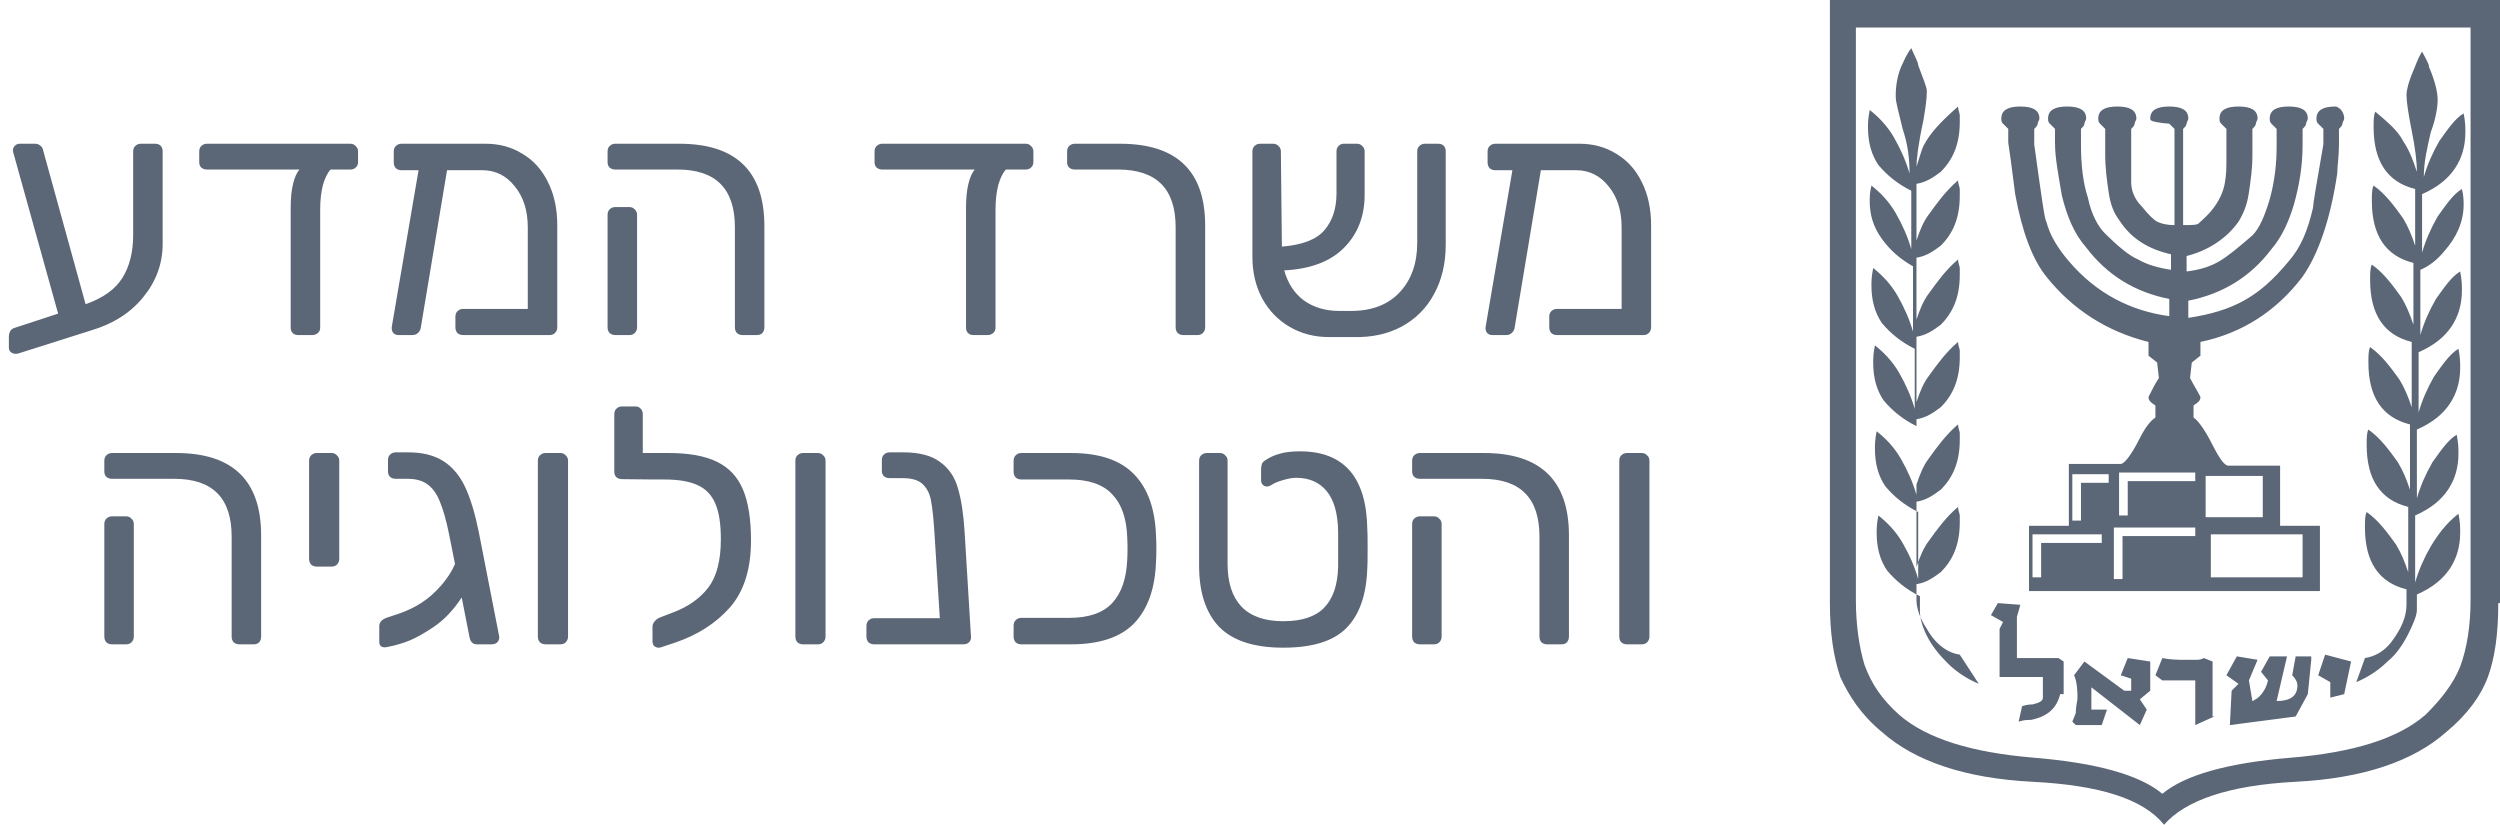
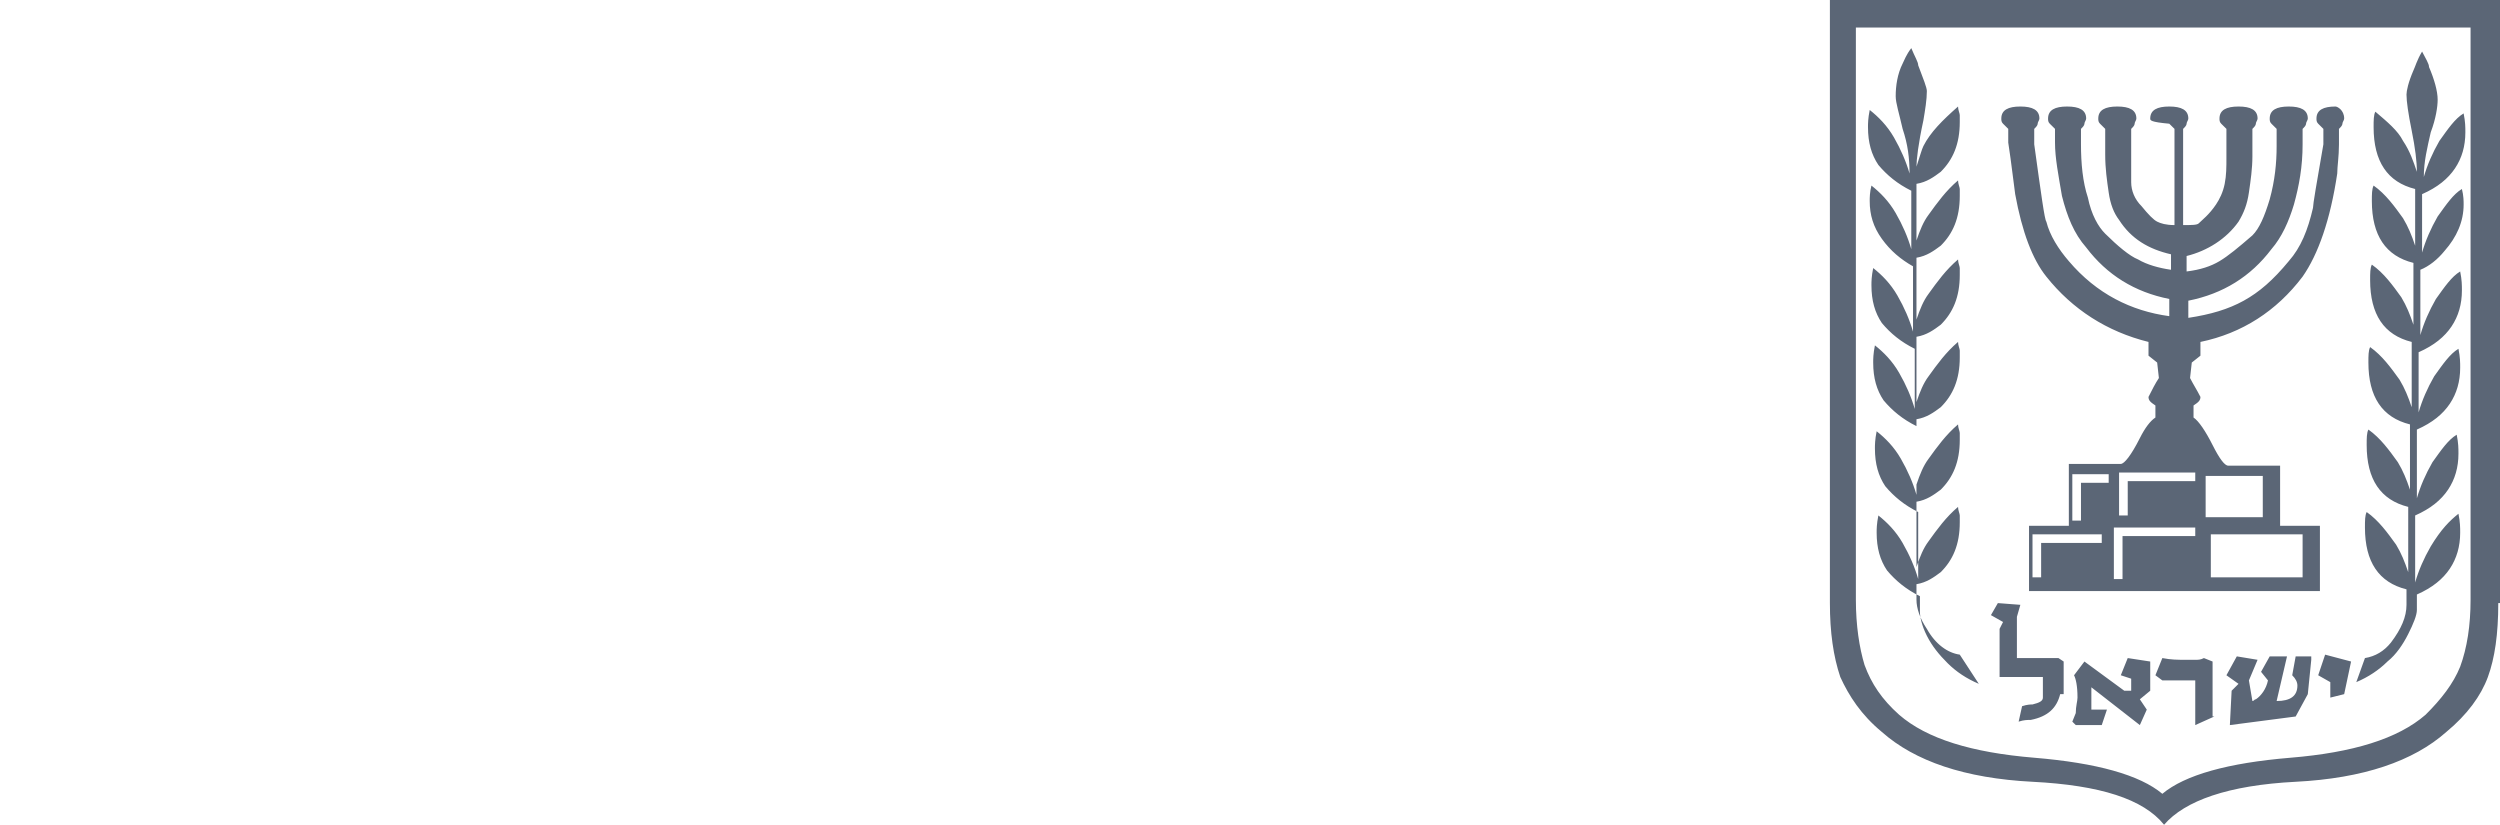
<svg xmlns="http://www.w3.org/2000/svg" width="97" height="32" viewBox="0 0 97 32" fill="none">
  <path d="M81.548 21.067V20.733H78.861V22.4H79.196V21.067H81.548ZM81.817 18.733V18.4H80.406V20.2H80.742V18.733H81.817ZM85.176 20.8V20.467H82.018V22.467H82.354V20.8H85.176ZM85.176 18.667V18.333H82.22V20H82.556V18.667H85.176ZM85.78 22.4H89.341V20.733H85.78V22.4ZM85.579 20.067H87.796V18.467H85.579V20.067ZM79.935 26.933C79.801 27.467 79.465 27.8 78.793 27.933C78.659 27.933 78.525 27.933 78.323 28L78.457 27.4C78.659 27.333 78.793 27.333 78.861 27.333C79.129 27.267 79.264 27.2 79.264 27.067V26.267H77.584V24.4L77.718 24.133L77.248 23.867L77.517 23.4L78.39 23.467L78.256 23.933V25.533H79.868L80.07 25.667V26.933H79.935ZM83.295 27.533L83.026 28.133L81.145 26.667V27.533H81.749L81.548 28.133H80.54L80.406 28L80.54 27.667C80.54 27.4 80.607 27.2 80.607 27.067C80.607 26.6 80.54 26.333 80.473 26.2L80.876 25.667L82.421 26.8H82.69V26.333L82.287 26.2L82.556 25.533L83.429 25.667V26.8L83.026 27.133L83.295 27.533ZM85.915 27.8L85.176 28.133V26.4H83.899L83.63 26.2L83.899 25.533C84.235 25.6 84.504 25.6 84.773 25.6C84.907 25.6 85.109 25.6 85.176 25.6C85.31 25.6 85.377 25.6 85.512 25.533L85.848 25.667V27.8H85.915ZM76.778 26.533C76.308 26.333 75.904 26.067 75.569 25.733C75.233 25.4 74.964 25.067 74.762 24.667C74.561 24.267 74.493 23.933 74.493 23.733V23.133C73.956 22.867 73.553 22.533 73.217 22.133C72.948 21.733 72.814 21.267 72.814 20.667C72.814 20.533 72.814 20.333 72.881 20C73.217 20.267 73.553 20.6 73.822 21.067C74.09 21.533 74.292 22 74.426 22.467V19.867C73.889 19.6 73.486 19.267 73.15 18.867C72.881 18.467 72.747 18 72.747 17.4C72.747 17.267 72.747 17.067 72.814 16.733C73.15 17 73.486 17.333 73.754 17.8C74.023 18.267 74.225 18.733 74.359 19.2V16.533C73.822 16.267 73.419 15.933 73.083 15.533C72.814 15.133 72.68 14.667 72.68 14.067C72.68 13.933 72.68 13.733 72.747 13.4C73.083 13.667 73.419 14 73.687 14.467C73.956 14.933 74.158 15.4 74.292 15.867V13.533C73.754 13.267 73.351 12.933 73.016 12.533C72.747 12.133 72.612 11.667 72.612 11.067C72.612 10.933 72.612 10.733 72.68 10.4C73.016 10.667 73.351 11 73.62 11.467C73.889 11.933 74.09 12.4 74.225 12.867V10.333C73.754 10.067 73.351 9.733 73.016 9.267C72.68 8.8 72.545 8.333 72.545 7.8C72.545 7.667 72.545 7.467 72.612 7.2C72.948 7.467 73.284 7.8 73.553 8.267C73.822 8.733 74.023 9.2 74.158 9.667V7.4C73.62 7.133 73.217 6.8 72.881 6.4C72.612 6 72.478 5.533 72.478 4.933C72.478 4.8 72.478 4.6 72.545 4.267C72.881 4.533 73.217 4.867 73.486 5.333C73.754 5.8 73.956 6.267 74.09 6.733C74.09 6.133 74.023 5.6 73.822 5C73.687 4.4 73.553 4 73.553 3.733C73.553 3.333 73.62 2.867 73.822 2.467C73.889 2.333 73.956 2.133 74.158 1.867C74.292 2.2 74.426 2.4 74.426 2.533C74.628 3.067 74.762 3.4 74.762 3.533C74.762 3.867 74.695 4.267 74.628 4.667C74.426 5.6 74.359 6.2 74.359 6.467C74.493 6.067 74.561 5.8 74.628 5.667C74.897 5.133 75.367 4.667 75.972 4.133C75.972 4.267 76.039 4.4 76.039 4.467C76.039 4.533 76.039 4.667 76.039 4.733C76.039 5.6 75.77 6.2 75.3 6.667C75.031 6.867 74.762 7.067 74.359 7.133V9.333C74.493 8.933 74.628 8.6 74.829 8.333C75.165 7.867 75.501 7.4 75.972 7C75.972 7.133 76.039 7.267 76.039 7.333C76.039 7.4 76.039 7.533 76.039 7.6C76.039 8.467 75.77 9.067 75.3 9.533C75.031 9.733 74.762 9.933 74.359 10V12.4C74.493 12 74.628 11.667 74.829 11.4C75.165 10.933 75.501 10.467 75.972 10.067C75.972 10.2 76.039 10.333 76.039 10.4C76.039 10.467 76.039 10.6 76.039 10.667C76.039 11.533 75.77 12.133 75.3 12.6C75.031 12.8 74.762 13 74.359 13.067V15.6C74.493 15.2 74.628 14.867 74.829 14.6C75.165 14.133 75.501 13.667 75.972 13.267C75.972 13.4 76.039 13.533 76.039 13.6C76.039 13.667 76.039 13.8 76.039 13.867C76.039 14.733 75.77 15.333 75.3 15.8C75.031 16 74.762 16.2 74.359 16.267V18.8C74.493 18.4 74.628 18.067 74.829 17.8C75.165 17.333 75.501 16.867 75.972 16.467C75.972 16.6 76.039 16.733 76.039 16.8C76.039 16.867 76.039 17 76.039 17.067C76.039 17.933 75.77 18.533 75.3 19C75.031 19.2 74.762 19.4 74.359 19.467V22C74.493 21.6 74.628 21.267 74.829 21C75.165 20.533 75.501 20.067 75.972 19.667C75.972 19.8 76.039 19.933 76.039 20C76.039 20.067 76.039 20.2 76.039 20.267C76.039 21.133 75.77 21.733 75.3 22.2C75.031 22.4 74.762 22.6 74.359 22.667V23.267C74.359 23.6 74.493 24 74.762 24.4C75.098 25 75.569 25.333 76.039 25.4L76.778 26.533ZM89.677 25.6L89.543 26.933L89.072 27.8L86.519 28.133L86.587 26.8L86.855 26.533L86.385 26.2L86.788 25.467L87.594 25.6L87.258 26.4L87.393 27.2C87.46 27.2 87.46 27.133 87.527 27.133C87.729 27 87.93 26.733 87.997 26.4L87.729 26.067L88.065 25.467H88.736L88.333 27.2C88.871 27.2 89.139 27 89.139 26.6C89.139 26.467 89.072 26.333 88.938 26.2L89.072 25.467H89.677V25.6ZM91.222 25.667L90.954 26.933L90.416 27.067V26.467L89.946 26.2L90.215 25.4L91.222 25.667ZM90.954 4.6C90.954 4.667 90.886 4.733 90.886 4.8C90.886 4.867 90.819 4.933 90.752 5V5.6C90.752 6.067 90.685 6.467 90.685 6.733C90.416 8.533 89.946 9.867 89.341 10.733C88.333 12.067 86.99 12.933 85.377 13.267V13.8L85.041 14.067L84.974 14.667C85.109 14.933 85.243 15.133 85.377 15.4C85.377 15.533 85.31 15.6 85.109 15.733V16.2C85.31 16.333 85.579 16.733 85.848 17.267C86.116 17.8 86.318 18.067 86.452 18.067H88.468V20.4H90.013V22.933H78.726V20.4H80.271V18H82.287C82.421 18 82.69 17.667 83.026 17C83.227 16.6 83.429 16.333 83.63 16.2V15.733C83.429 15.6 83.362 15.533 83.362 15.4C83.496 15.133 83.63 14.867 83.765 14.667L83.698 14.067L83.362 13.8V13.267C81.749 12.867 80.406 12 79.398 10.733C78.861 10.067 78.457 9 78.189 7.533C78.121 7.067 78.054 6.4 77.92 5.533V5C77.853 4.933 77.785 4.867 77.718 4.8C77.651 4.733 77.651 4.667 77.651 4.6C77.651 4.267 77.92 4.133 78.39 4.133C78.861 4.133 79.129 4.267 79.129 4.6C79.129 4.667 79.062 4.733 79.062 4.8C79.062 4.867 78.995 4.933 78.928 5V5.6C79.196 7.533 79.331 8.533 79.398 8.6C79.532 9.133 79.868 9.667 80.271 10.133C81.346 11.4 82.69 12.067 84.168 12.267V11.6C82.824 11.333 81.749 10.667 80.943 9.6C80.473 9.067 80.204 8.4 80.003 7.6C79.868 6.8 79.734 6.133 79.734 5.533V5C79.667 4.933 79.6 4.867 79.532 4.8C79.465 4.733 79.465 4.667 79.465 4.6C79.465 4.267 79.734 4.133 80.204 4.133C80.674 4.133 80.943 4.267 80.943 4.6C80.943 4.667 80.876 4.733 80.876 4.8C80.876 4.867 80.809 4.933 80.742 5V5.6C80.742 6.333 80.809 7.067 81.01 7.667C81.145 8.333 81.413 8.8 81.682 9.067C82.153 9.533 82.623 9.933 82.959 10.067C83.295 10.267 83.765 10.4 84.235 10.467V9.867C83.362 9.667 82.69 9.267 82.22 8.533C82.018 8.267 81.884 7.933 81.817 7.467C81.749 7 81.682 6.533 81.682 6C81.682 5.8 81.682 5.667 81.682 5.6C81.682 5.533 81.682 5.533 81.682 5.467V5C81.615 4.933 81.548 4.867 81.481 4.8C81.413 4.733 81.413 4.667 81.413 4.6C81.413 4.267 81.682 4.133 82.153 4.133C82.623 4.133 82.891 4.267 82.891 4.6C82.891 4.667 82.824 4.733 82.824 4.8C82.824 4.867 82.757 4.933 82.69 5V6.267C82.69 6.467 82.69 6.733 82.69 7.067C82.69 7.4 82.824 7.733 83.093 8C83.362 8.333 83.563 8.533 83.698 8.6C83.832 8.667 84.034 8.733 84.37 8.733V5C84.302 4.933 84.235 4.867 84.168 4.8C83.429 4.733 83.429 4.667 83.429 4.6C83.429 4.267 83.698 4.133 84.168 4.133C84.638 4.133 84.907 4.267 84.907 4.6C84.907 4.667 84.84 4.733 84.84 4.8C84.84 4.867 84.773 4.933 84.705 5V8.733C85.041 8.733 85.243 8.733 85.31 8.667C85.444 8.533 85.713 8.333 85.982 7.933C86.116 7.733 86.251 7.467 86.318 7.133C86.385 6.8 86.385 6.467 86.385 6.133V5C86.318 4.933 86.251 4.867 86.183 4.8C86.116 4.733 86.116 4.667 86.116 4.6C86.116 4.267 86.385 4.133 86.855 4.133C87.326 4.133 87.594 4.267 87.594 4.6C87.594 4.667 87.527 4.733 87.527 4.8C87.527 4.867 87.46 4.933 87.393 5V5.6C87.393 5.8 87.393 6 87.393 6.067C87.393 6.533 87.326 7 87.258 7.467C87.191 7.933 87.057 8.267 86.855 8.6C86.385 9.267 85.646 9.733 84.84 9.933V10.533C85.377 10.467 85.78 10.333 86.116 10.133C86.452 9.933 86.855 9.6 87.393 9.133C87.662 8.867 87.863 8.4 88.065 7.733C88.266 7 88.333 6.333 88.333 5.667V5C88.266 4.933 88.199 4.867 88.132 4.8C88.065 4.733 88.065 4.667 88.065 4.6C88.065 4.267 88.333 4.133 88.804 4.133C89.274 4.133 89.543 4.267 89.543 4.6C89.543 4.667 89.475 4.733 89.475 4.8C89.475 4.867 89.408 4.933 89.341 5V5.6C89.341 6.467 89.207 7.2 89.005 7.933C88.804 8.6 88.535 9.2 88.132 9.667C87.326 10.733 86.251 11.4 84.907 11.667V12.333C85.78 12.2 86.452 12 87.057 11.667C87.662 11.333 88.199 10.867 88.804 10.133C89.274 9.6 89.543 8.933 89.744 8.067C89.744 7.933 89.879 7.133 90.147 5.6V5C90.08 4.933 90.013 4.867 89.946 4.8C89.879 4.733 89.879 4.667 89.879 4.6C89.879 4.267 90.147 4.133 90.618 4.133C90.685 4.133 90.954 4.267 90.954 4.6ZM95.388 19.933C95.455 20.267 95.455 20.467 95.455 20.667C95.455 21.2 95.32 21.667 95.052 22.067C94.783 22.467 94.38 22.8 93.775 23.067V23.667C93.775 23.867 93.641 24.2 93.439 24.6C93.238 25 92.969 25.4 92.633 25.667C92.297 26 91.894 26.267 91.424 26.467L91.76 25.533C92.163 25.467 92.499 25.267 92.767 24.933C93.171 24.4 93.372 23.933 93.372 23.467V22.867C92.835 22.733 92.431 22.467 92.163 22.067C91.894 21.667 91.76 21.133 91.76 20.467C91.76 20.2 91.76 20 91.827 19.867C92.297 20.2 92.633 20.667 92.969 21.133C93.171 21.467 93.305 21.8 93.439 22.2V19.667C92.902 19.533 92.499 19.267 92.23 18.867C91.961 18.467 91.827 17.933 91.827 17.267C91.827 17 91.827 16.8 91.894 16.667C92.364 17 92.7 17.467 93.036 17.933C93.238 18.267 93.372 18.6 93.507 19V16.467C92.969 16.333 92.566 16.067 92.297 15.667C92.028 15.267 91.894 14.733 91.894 14.067C91.894 13.8 91.894 13.6 91.961 13.467C92.431 13.8 92.767 14.267 93.103 14.733C93.305 15.067 93.439 15.4 93.574 15.8V13.267C93.036 13.133 92.633 12.867 92.364 12.467C92.096 12.067 91.961 11.533 91.961 10.867C91.961 10.6 91.961 10.4 92.028 10.267C92.499 10.6 92.835 11.067 93.171 11.533C93.372 11.867 93.507 12.2 93.641 12.6V10.2C93.103 10.067 92.7 9.8 92.431 9.4C92.163 9 92.028 8.467 92.028 7.8C92.028 7.533 92.028 7.333 92.096 7.2C92.566 7.533 92.902 8 93.238 8.467C93.439 8.8 93.574 9.133 93.708 9.533V7.333C93.171 7.2 92.767 6.933 92.499 6.533C92.23 6.133 92.096 5.6 92.096 4.933C92.096 4.667 92.096 4.467 92.163 4.333C92.633 4.733 93.036 5.067 93.238 5.467C93.507 5.867 93.641 6.267 93.775 6.667C93.775 6.267 93.708 5.733 93.574 5.067C93.439 4.4 93.372 3.933 93.372 3.667C93.372 3.533 93.439 3.2 93.641 2.733C93.708 2.6 93.775 2.333 93.977 2C94.111 2.267 94.246 2.467 94.246 2.6C94.447 3.067 94.581 3.533 94.581 3.867C94.581 4.133 94.514 4.6 94.313 5.133C94.178 5.733 94.044 6.267 94.044 6.867C94.178 6.4 94.38 5.933 94.649 5.467C94.984 5 95.253 4.6 95.589 4.4C95.656 4.733 95.656 4.933 95.656 5.133C95.656 5.667 95.522 6.133 95.253 6.533C94.984 6.933 94.581 7.267 93.977 7.533V9.8C94.111 9.333 94.313 8.867 94.581 8.4C94.917 7.933 95.186 7.533 95.522 7.333C95.589 7.6 95.589 7.8 95.589 7.933C95.589 8.6 95.32 9.2 94.85 9.733C94.581 10.067 94.246 10.333 93.91 10.467V13C94.044 12.533 94.246 12.067 94.514 11.6C94.85 11.133 95.119 10.733 95.455 10.533C95.522 10.867 95.522 11.067 95.522 11.267C95.522 11.8 95.388 12.267 95.119 12.667C94.85 13.067 94.447 13.4 93.842 13.667V16C93.977 15.533 94.178 15.067 94.447 14.6C94.783 14.133 95.052 13.733 95.388 13.533C95.455 13.867 95.455 14.067 95.455 14.267C95.455 14.8 95.32 15.267 95.052 15.667C94.783 16.067 94.38 16.4 93.775 16.667V19.333C93.91 18.867 94.111 18.4 94.38 17.933C94.716 17.467 94.984 17.067 95.32 16.867C95.388 17.2 95.388 17.4 95.388 17.6C95.388 18.133 95.253 18.6 94.984 19C94.716 19.4 94.313 19.733 93.708 20V22.6C93.842 22.133 94.044 21.667 94.313 21.2C94.716 20.533 95.052 20.2 95.388 19.933ZM95.858 23.267V1.067H72.008V23.267C72.008 24.267 72.142 25.133 72.344 25.8C72.612 26.533 73.016 27.133 73.687 27.733C74.762 28.667 76.509 29.2 78.928 29.4C81.346 29.6 83.026 30.067 83.899 30.8C84.773 30.067 86.452 29.6 88.871 29.4C91.289 29.2 93.036 28.667 94.111 27.733C94.716 27.133 95.186 26.533 95.455 25.867C95.724 25.133 95.858 24.267 95.858 23.267ZM96.933 23.4C96.933 24.6 96.799 25.533 96.53 26.267C96.261 27 95.724 27.733 94.917 28.4C93.641 29.533 91.692 30.2 89.072 30.333C86.452 30.467 84.773 31.067 83.966 32C83.16 31 81.481 30.467 78.861 30.333C76.24 30.2 74.292 29.533 73.016 28.4C72.209 27.733 71.739 27 71.403 26.267C71.134 25.467 71 24.533 71 23.4V0H97V23.4H96.933Z" fill="#5B6676" />
-   <path d="M6.012 5.577C6.107 5.577 6.181 5.603 6.233 5.655C6.285 5.707 6.311 5.781 6.311 5.876V9.464C6.311 10.227 6.059 10.916 5.557 11.531C5.063 12.138 4.391 12.567 3.542 12.818L0.708 13.715C0.682 13.724 0.647 13.728 0.604 13.728C0.534 13.728 0.474 13.706 0.422 13.663C0.37 13.62 0.344 13.563 0.344 13.494V13.091C0.344 12.892 0.413 12.77 0.552 12.727L2.255 12.168L0.565 6.097C0.521 5.95 0.5 5.863 0.5 5.837C0.5 5.768 0.526 5.707 0.578 5.655C0.63 5.603 0.69 5.577 0.76 5.577H1.358C1.436 5.577 1.501 5.599 1.553 5.642C1.605 5.677 1.639 5.72 1.657 5.772L3.321 11.804C4.005 11.561 4.482 11.219 4.751 10.777C5.028 10.335 5.167 9.78 5.167 9.113V5.876C5.167 5.789 5.193 5.72 5.245 5.668C5.305 5.607 5.379 5.577 5.466 5.577H6.012ZM13.593 5.577C13.68 5.577 13.749 5.607 13.801 5.668C13.862 5.72 13.892 5.789 13.892 5.876V6.292C13.892 6.379 13.862 6.448 13.801 6.5C13.749 6.552 13.68 6.578 13.593 6.578H12.826C12.705 6.708 12.605 6.912 12.527 7.189C12.458 7.466 12.423 7.778 12.423 8.125V12.714C12.423 12.801 12.393 12.87 12.332 12.922C12.271 12.974 12.198 13 12.111 13H11.565C11.478 13 11.409 12.974 11.357 12.922C11.305 12.87 11.279 12.801 11.279 12.714V8.047C11.279 7.692 11.309 7.388 11.37 7.137C11.431 6.886 11.513 6.699 11.617 6.578H8.029C7.942 6.578 7.869 6.552 7.808 6.5C7.756 6.448 7.73 6.379 7.73 6.292V5.876C7.73 5.789 7.756 5.72 7.808 5.668C7.869 5.607 7.942 5.577 8.029 5.577H13.593ZM18.84 5.577C19.378 5.577 19.854 5.707 20.27 5.967C20.695 6.218 21.024 6.582 21.258 7.059C21.501 7.536 21.622 8.099 21.622 8.749V12.701C21.622 12.788 21.592 12.861 21.531 12.922C21.479 12.974 21.41 13 21.323 13H17.969C17.883 13 17.809 12.974 17.748 12.922C17.696 12.861 17.67 12.788 17.67 12.701V12.285C17.67 12.198 17.696 12.129 17.748 12.077C17.809 12.016 17.883 11.986 17.969 11.986H20.478V8.827C20.478 8.168 20.309 7.635 19.971 7.228C19.642 6.812 19.222 6.604 18.71 6.604H17.345L16.331 12.688C16.323 12.775 16.288 12.848 16.227 12.909C16.167 12.97 16.093 13 16.006 13H15.46C15.374 13 15.304 12.97 15.252 12.909C15.209 12.848 15.192 12.775 15.2 12.688L16.24 6.604H15.577C15.491 6.604 15.417 6.578 15.356 6.526C15.304 6.465 15.278 6.392 15.278 6.305V5.876C15.278 5.789 15.304 5.72 15.356 5.668C15.417 5.607 15.491 5.577 15.577 5.577H18.84ZM28.813 13C28.726 13 28.652 12.974 28.592 12.922C28.54 12.861 28.514 12.788 28.514 12.701V8.814C28.514 7.323 27.773 6.578 26.291 6.578H23.873C23.786 6.578 23.712 6.552 23.652 6.5C23.6 6.448 23.574 6.379 23.574 6.292V5.876C23.574 5.789 23.6 5.72 23.652 5.668C23.712 5.607 23.786 5.577 23.873 5.577H26.356C28.557 5.577 29.658 6.643 29.658 8.775V12.701C29.658 12.788 29.632 12.861 29.58 12.922C29.528 12.974 29.458 13 29.372 13H28.813ZM23.873 13C23.786 13 23.712 12.974 23.652 12.922C23.6 12.861 23.574 12.788 23.574 12.701V8.333C23.574 8.246 23.6 8.177 23.652 8.125C23.712 8.064 23.786 8.034 23.873 8.034H24.419C24.505 8.034 24.575 8.064 24.627 8.125C24.687 8.177 24.718 8.246 24.718 8.333V12.701C24.718 12.788 24.687 12.861 24.627 12.922C24.575 12.974 24.505 13 24.419 13H23.873ZM39.796 5.577C39.883 5.577 39.952 5.607 40.004 5.668C40.065 5.72 40.095 5.789 40.095 5.876V6.292C40.095 6.379 40.065 6.448 40.004 6.5C39.952 6.552 39.883 6.578 39.796 6.578H39.029C38.908 6.708 38.808 6.912 38.73 7.189C38.661 7.466 38.626 7.778 38.626 8.125V12.714C38.626 12.801 38.596 12.87 38.535 12.922C38.474 12.974 38.401 13 38.314 13H37.768C37.681 13 37.612 12.974 37.56 12.922C37.508 12.87 37.482 12.801 37.482 12.714V8.047C37.482 7.692 37.513 7.388 37.573 7.137C37.634 6.886 37.716 6.699 37.82 6.578H34.232C34.145 6.578 34.072 6.552 34.011 6.5C33.959 6.448 33.933 6.379 33.933 6.292V5.876C33.933 5.789 33.959 5.72 34.011 5.668C34.072 5.607 34.145 5.577 34.232 5.577H39.796ZM45.914 13C45.828 13 45.754 12.974 45.694 12.922C45.642 12.861 45.615 12.788 45.615 12.701V8.814C45.615 7.323 44.87 6.578 43.38 6.578H41.703C41.616 6.578 41.542 6.552 41.481 6.5C41.429 6.448 41.404 6.379 41.404 6.292V5.876C41.404 5.789 41.429 5.72 41.481 5.668C41.542 5.607 41.616 5.577 41.703 5.577H43.458C45.659 5.577 46.76 6.634 46.76 8.749V12.701C46.76 12.788 46.729 12.861 46.669 12.922C46.617 12.974 46.547 13 46.461 13H45.914ZM55.795 5.577C55.891 5.577 55.964 5.603 56.016 5.655C56.068 5.707 56.094 5.781 56.094 5.876V9.49C56.094 10.218 55.943 10.859 55.639 11.414C55.345 11.96 54.924 12.38 54.378 12.675C53.841 12.961 53.221 13.095 52.519 13.078H51.557C51.003 13.078 50.5 12.948 50.049 12.688C49.599 12.428 49.243 12.064 48.983 11.596C48.723 11.119 48.593 10.573 48.593 9.958V5.876C48.593 5.789 48.619 5.72 48.671 5.668C48.732 5.607 48.806 5.577 48.892 5.577H49.399C49.486 5.577 49.555 5.607 49.607 5.668C49.668 5.72 49.698 5.789 49.698 5.876L49.737 9.568C50.526 9.507 51.076 9.295 51.388 8.931C51.7 8.567 51.856 8.09 51.856 7.501V5.876C51.856 5.789 51.882 5.72 51.934 5.668C51.986 5.607 52.056 5.577 52.142 5.577H52.649C52.736 5.577 52.805 5.607 52.857 5.668C52.918 5.72 52.948 5.789 52.948 5.876V7.553C52.948 8.385 52.684 9.07 52.155 9.607C51.627 10.144 50.851 10.439 49.828 10.491C49.967 10.994 50.223 11.384 50.595 11.661C50.977 11.93 51.432 12.064 51.96 12.064H52.376C53.2 12.073 53.841 11.834 54.3 11.349C54.76 10.864 54.989 10.218 54.989 9.412V5.876C54.989 5.789 55.015 5.72 55.067 5.668C55.128 5.607 55.202 5.577 55.288 5.577H55.795ZM61.281 5.577C61.818 5.577 62.295 5.707 62.711 5.967C63.135 6.218 63.465 6.582 63.699 7.059C63.941 7.536 64.063 8.099 64.063 8.749V12.701C64.063 12.788 64.032 12.861 63.972 12.922C63.92 12.974 63.85 13 63.764 13H60.41C60.323 13 60.249 12.974 60.189 12.922C60.137 12.861 60.111 12.788 60.111 12.701V12.285C60.111 12.198 60.137 12.129 60.189 12.077C60.249 12.016 60.323 11.986 60.41 11.986H62.919V8.827C62.919 8.168 62.75 7.635 62.412 7.228C62.082 6.812 61.662 6.604 61.151 6.604H59.786L58.772 12.688C58.763 12.775 58.728 12.848 58.668 12.909C58.607 12.97 58.533 13 58.447 13H57.901C57.814 13 57.745 12.97 57.693 12.909C57.649 12.848 57.632 12.775 57.641 12.688L58.681 6.604H58.018C57.931 6.604 57.857 6.578 57.797 6.526C57.745 6.465 57.719 6.392 57.719 6.305V5.876C57.719 5.789 57.745 5.72 57.797 5.668C57.857 5.607 57.931 5.577 58.018 5.577H61.281ZM9.287 25C9.201 25 9.127 24.974 9.066 24.922C9.014 24.861 8.988 24.788 8.988 24.701V20.814C8.988 19.323 8.247 18.578 6.765 18.578H4.347C4.261 18.578 4.187 18.552 4.126 18.5C4.074 18.448 4.048 18.379 4.048 18.292V17.876C4.048 17.789 4.074 17.72 4.126 17.668C4.187 17.607 4.261 17.577 4.347 17.577H6.83C9.032 17.577 10.132 18.643 10.132 20.775V24.701C10.132 24.788 10.106 24.861 10.054 24.922C10.002 24.974 9.933 25 9.846 25H9.287ZM4.347 25C4.261 25 4.187 24.974 4.126 24.922C4.074 24.861 4.048 24.788 4.048 24.701V20.333C4.048 20.246 4.074 20.177 4.126 20.125C4.187 20.064 4.261 20.034 4.347 20.034H4.893C4.98 20.034 5.049 20.064 5.101 20.125C5.162 20.177 5.192 20.246 5.192 20.333V24.701C5.192 24.788 5.162 24.861 5.101 24.922C5.049 24.974 4.98 25 4.893 25H4.347ZM12.292 21.984C12.206 21.984 12.132 21.958 12.071 21.906C12.019 21.845 11.993 21.772 11.993 21.685V17.876C11.993 17.789 12.019 17.72 12.071 17.668C12.132 17.607 12.206 17.577 12.292 17.577H12.864C12.951 17.577 13.02 17.607 13.072 17.668C13.133 17.72 13.163 17.789 13.163 17.876V21.685C13.163 21.772 13.133 21.845 13.072 21.906C13.02 21.958 12.951 21.984 12.864 21.984H12.292ZM19.37 24.701C19.379 24.788 19.353 24.861 19.292 24.922C19.24 24.974 19.166 25 19.071 25H18.499C18.343 25 18.248 24.9 18.213 24.701L17.914 23.18C17.593 23.674 17.225 24.06 16.809 24.337C16.488 24.554 16.189 24.723 15.912 24.844C15.635 24.957 15.34 25.043 15.028 25.104L14.937 25.117C14.79 25.117 14.716 25.048 14.716 24.909V24.298C14.716 24.151 14.807 24.042 14.989 23.973C15.015 23.964 15.184 23.908 15.496 23.804C15.817 23.691 16.103 23.553 16.354 23.388C16.614 23.223 16.87 22.998 17.121 22.712C17.372 22.417 17.55 22.14 17.654 21.88L17.42 20.71C17.316 20.199 17.203 19.796 17.082 19.501C16.969 19.198 16.813 18.968 16.614 18.812C16.415 18.656 16.15 18.578 15.821 18.578H15.353C15.266 18.578 15.193 18.552 15.132 18.5C15.08 18.448 15.054 18.379 15.054 18.292V17.85C15.054 17.763 15.08 17.694 15.132 17.642C15.193 17.581 15.266 17.551 15.353 17.551H15.834C16.389 17.551 16.844 17.664 17.199 17.889C17.554 18.114 17.836 18.448 18.044 18.89C18.252 19.332 18.43 19.917 18.577 20.645L19.37 24.701ZM21.169 25C21.082 25 21.008 24.974 20.948 24.922C20.895 24.861 20.869 24.788 20.869 24.701V17.876C20.869 17.789 20.895 17.72 20.948 17.668C21.008 17.607 21.082 17.577 21.169 17.577H21.741C21.827 17.577 21.896 17.607 21.948 17.668C22.009 17.72 22.04 17.789 22.04 17.876V24.701C22.04 24.788 22.009 24.861 21.948 24.922C21.896 24.974 21.827 25 21.741 25H21.169ZM25.941 17.577C26.73 17.577 27.354 17.69 27.813 17.915C28.281 18.14 28.619 18.5 28.827 18.994C29.035 19.488 29.139 20.147 29.139 20.97C29.139 22.079 28.866 22.946 28.32 23.57C27.774 24.185 27.063 24.64 26.188 24.935L25.642 25.117C25.625 25.126 25.594 25.13 25.551 25.13C25.49 25.13 25.434 25.108 25.382 25.065C25.339 25.022 25.317 24.961 25.317 24.883V24.311C25.317 24.242 25.343 24.177 25.395 24.116C25.447 24.047 25.516 23.995 25.603 23.96L26.11 23.765C26.708 23.54 27.167 23.215 27.488 22.79C27.809 22.365 27.969 21.741 27.969 20.918C27.969 20.337 27.9 19.882 27.761 19.553C27.622 19.215 27.393 18.972 27.072 18.825C26.76 18.678 26.327 18.604 25.772 18.604H25.369H25.33L24.134 18.591C24.047 18.591 23.974 18.565 23.913 18.513C23.861 18.461 23.835 18.392 23.835 18.305V16.069C23.835 15.982 23.861 15.913 23.913 15.861C23.974 15.8 24.047 15.77 24.134 15.77H24.654C24.741 15.77 24.81 15.8 24.862 15.861C24.914 15.913 24.94 15.982 24.94 16.069V17.577H25.681H25.941ZM31.16 25C31.073 25 30.999 24.974 30.939 24.922C30.887 24.861 30.861 24.788 30.861 24.701V17.876C30.861 17.789 30.887 17.72 30.939 17.668C30.999 17.607 31.073 17.577 31.16 17.577H31.732C31.818 17.577 31.888 17.607 31.94 17.668C32 17.72 32.031 17.789 32.031 17.876V24.701C32.031 24.788 32 24.861 31.94 24.922C31.888 24.974 31.818 25 31.732 25H31.16ZM37.674 24.701C37.683 24.788 37.657 24.861 37.596 24.922C37.544 24.974 37.471 25 37.375 25H36.803H33.917C33.831 25 33.757 24.974 33.696 24.922C33.644 24.861 33.618 24.788 33.618 24.701V24.285C33.618 24.198 33.644 24.129 33.696 24.077C33.757 24.016 33.831 23.986 33.917 23.986H36.465L36.257 20.684C36.222 20.129 36.179 19.718 36.127 19.449C36.084 19.18 35.98 18.964 35.815 18.799C35.651 18.634 35.391 18.552 35.035 18.552H34.515C34.428 18.552 34.355 18.526 34.294 18.474C34.242 18.422 34.216 18.353 34.216 18.266V17.85C34.216 17.763 34.242 17.694 34.294 17.642C34.355 17.581 34.428 17.551 34.515 17.551H35.048C35.672 17.551 36.149 17.677 36.478 17.928C36.816 18.171 37.046 18.509 37.167 18.942C37.297 19.375 37.384 19.943 37.427 20.645L37.674 24.701ZM39.627 25C39.541 25 39.467 24.974 39.407 24.922C39.355 24.861 39.328 24.788 39.328 24.701V24.272C39.328 24.185 39.355 24.116 39.407 24.064C39.467 24.003 39.541 23.973 39.627 23.973H41.486C42.24 23.973 42.795 23.782 43.151 23.401C43.506 23.02 43.701 22.465 43.736 21.737C43.744 21.616 43.748 21.464 43.748 21.282C43.748 21.109 43.744 20.961 43.736 20.84C43.709 20.103 43.514 19.549 43.151 19.176C42.795 18.795 42.24 18.604 41.486 18.604H39.627C39.541 18.604 39.467 18.578 39.407 18.526C39.355 18.465 39.328 18.392 39.328 18.305V17.876C39.328 17.789 39.355 17.72 39.407 17.668C39.467 17.607 39.541 17.577 39.627 17.577H41.551C42.661 17.577 43.48 17.854 44.008 18.409C44.537 18.955 44.819 19.748 44.853 20.788C44.862 20.909 44.867 21.074 44.867 21.282C44.867 21.49 44.862 21.659 44.853 21.789C44.819 22.829 44.537 23.626 44.008 24.181C43.48 24.727 42.661 25 41.551 25H39.627ZM49.788 25.13C48.661 25.13 47.834 24.861 47.305 24.324C46.785 23.778 46.525 22.985 46.525 21.945V17.876C46.525 17.789 46.551 17.72 46.603 17.668C46.664 17.607 46.737 17.577 46.824 17.577H47.331C47.418 17.577 47.487 17.607 47.539 17.668C47.6 17.72 47.63 17.789 47.63 17.876V21.88C47.63 22.599 47.808 23.15 48.163 23.531C48.527 23.912 49.069 24.103 49.788 24.103C50.508 24.103 51.036 23.93 51.374 23.583C51.721 23.228 51.903 22.695 51.92 21.984V21.581V20.645C51.911 19.934 51.764 19.406 51.478 19.059C51.192 18.712 50.798 18.539 50.295 18.539C50.148 18.539 49.974 18.569 49.775 18.63C49.584 18.682 49.424 18.751 49.294 18.838C49.251 18.864 49.208 18.877 49.164 18.877C49.103 18.877 49.047 18.855 48.995 18.812C48.952 18.76 48.93 18.704 48.93 18.643V18.266C48.93 18.162 48.939 18.08 48.956 18.019C48.974 17.958 49.017 17.906 49.086 17.863C49.268 17.742 49.459 17.655 49.658 17.603C49.866 17.542 50.126 17.512 50.438 17.512C52.145 17.512 53.017 18.513 53.051 20.515C53.06 20.602 53.064 20.857 53.064 21.282C53.064 21.707 53.06 21.962 53.051 22.049C53.017 23.089 52.743 23.865 52.232 24.376C51.73 24.879 50.915 25.13 49.788 25.13ZM60.03 25C59.944 25 59.87 24.974 59.809 24.922C59.757 24.861 59.731 24.788 59.731 24.701V20.814C59.731 19.323 58.99 18.578 57.508 18.578H55.09C55.004 18.578 54.93 18.552 54.869 18.5C54.817 18.448 54.791 18.379 54.791 18.292V17.876C54.791 17.789 54.817 17.72 54.869 17.668C54.93 17.607 55.004 17.577 55.09 17.577H57.573C59.775 17.577 60.875 18.643 60.875 20.775V24.701C60.875 24.788 60.849 24.861 60.797 24.922C60.745 24.974 60.676 25 60.589 25H60.03ZM55.09 25C55.004 25 54.93 24.974 54.869 24.922C54.817 24.861 54.791 24.788 54.791 24.701V20.333C54.791 20.246 54.817 20.177 54.869 20.125C54.93 20.064 55.004 20.034 55.09 20.034H55.636C55.723 20.034 55.792 20.064 55.844 20.125C55.905 20.177 55.935 20.246 55.935 20.333V24.701C55.935 24.788 55.905 24.861 55.844 24.922C55.792 24.974 55.723 25 55.636 25H55.09ZM63.127 25C63.04 25 62.966 24.974 62.906 24.922C62.853 24.861 62.828 24.788 62.828 24.701V17.876C62.828 17.789 62.853 17.72 62.906 17.668C62.966 17.607 63.04 17.577 63.127 17.577H63.699C63.785 17.577 63.855 17.607 63.907 17.668C63.967 17.72 63.998 17.789 63.998 17.876V24.701C63.998 24.788 63.967 24.861 63.907 24.922C63.855 24.974 63.785 25 63.699 25H63.127Z" fill="#5B6676" />
</svg>